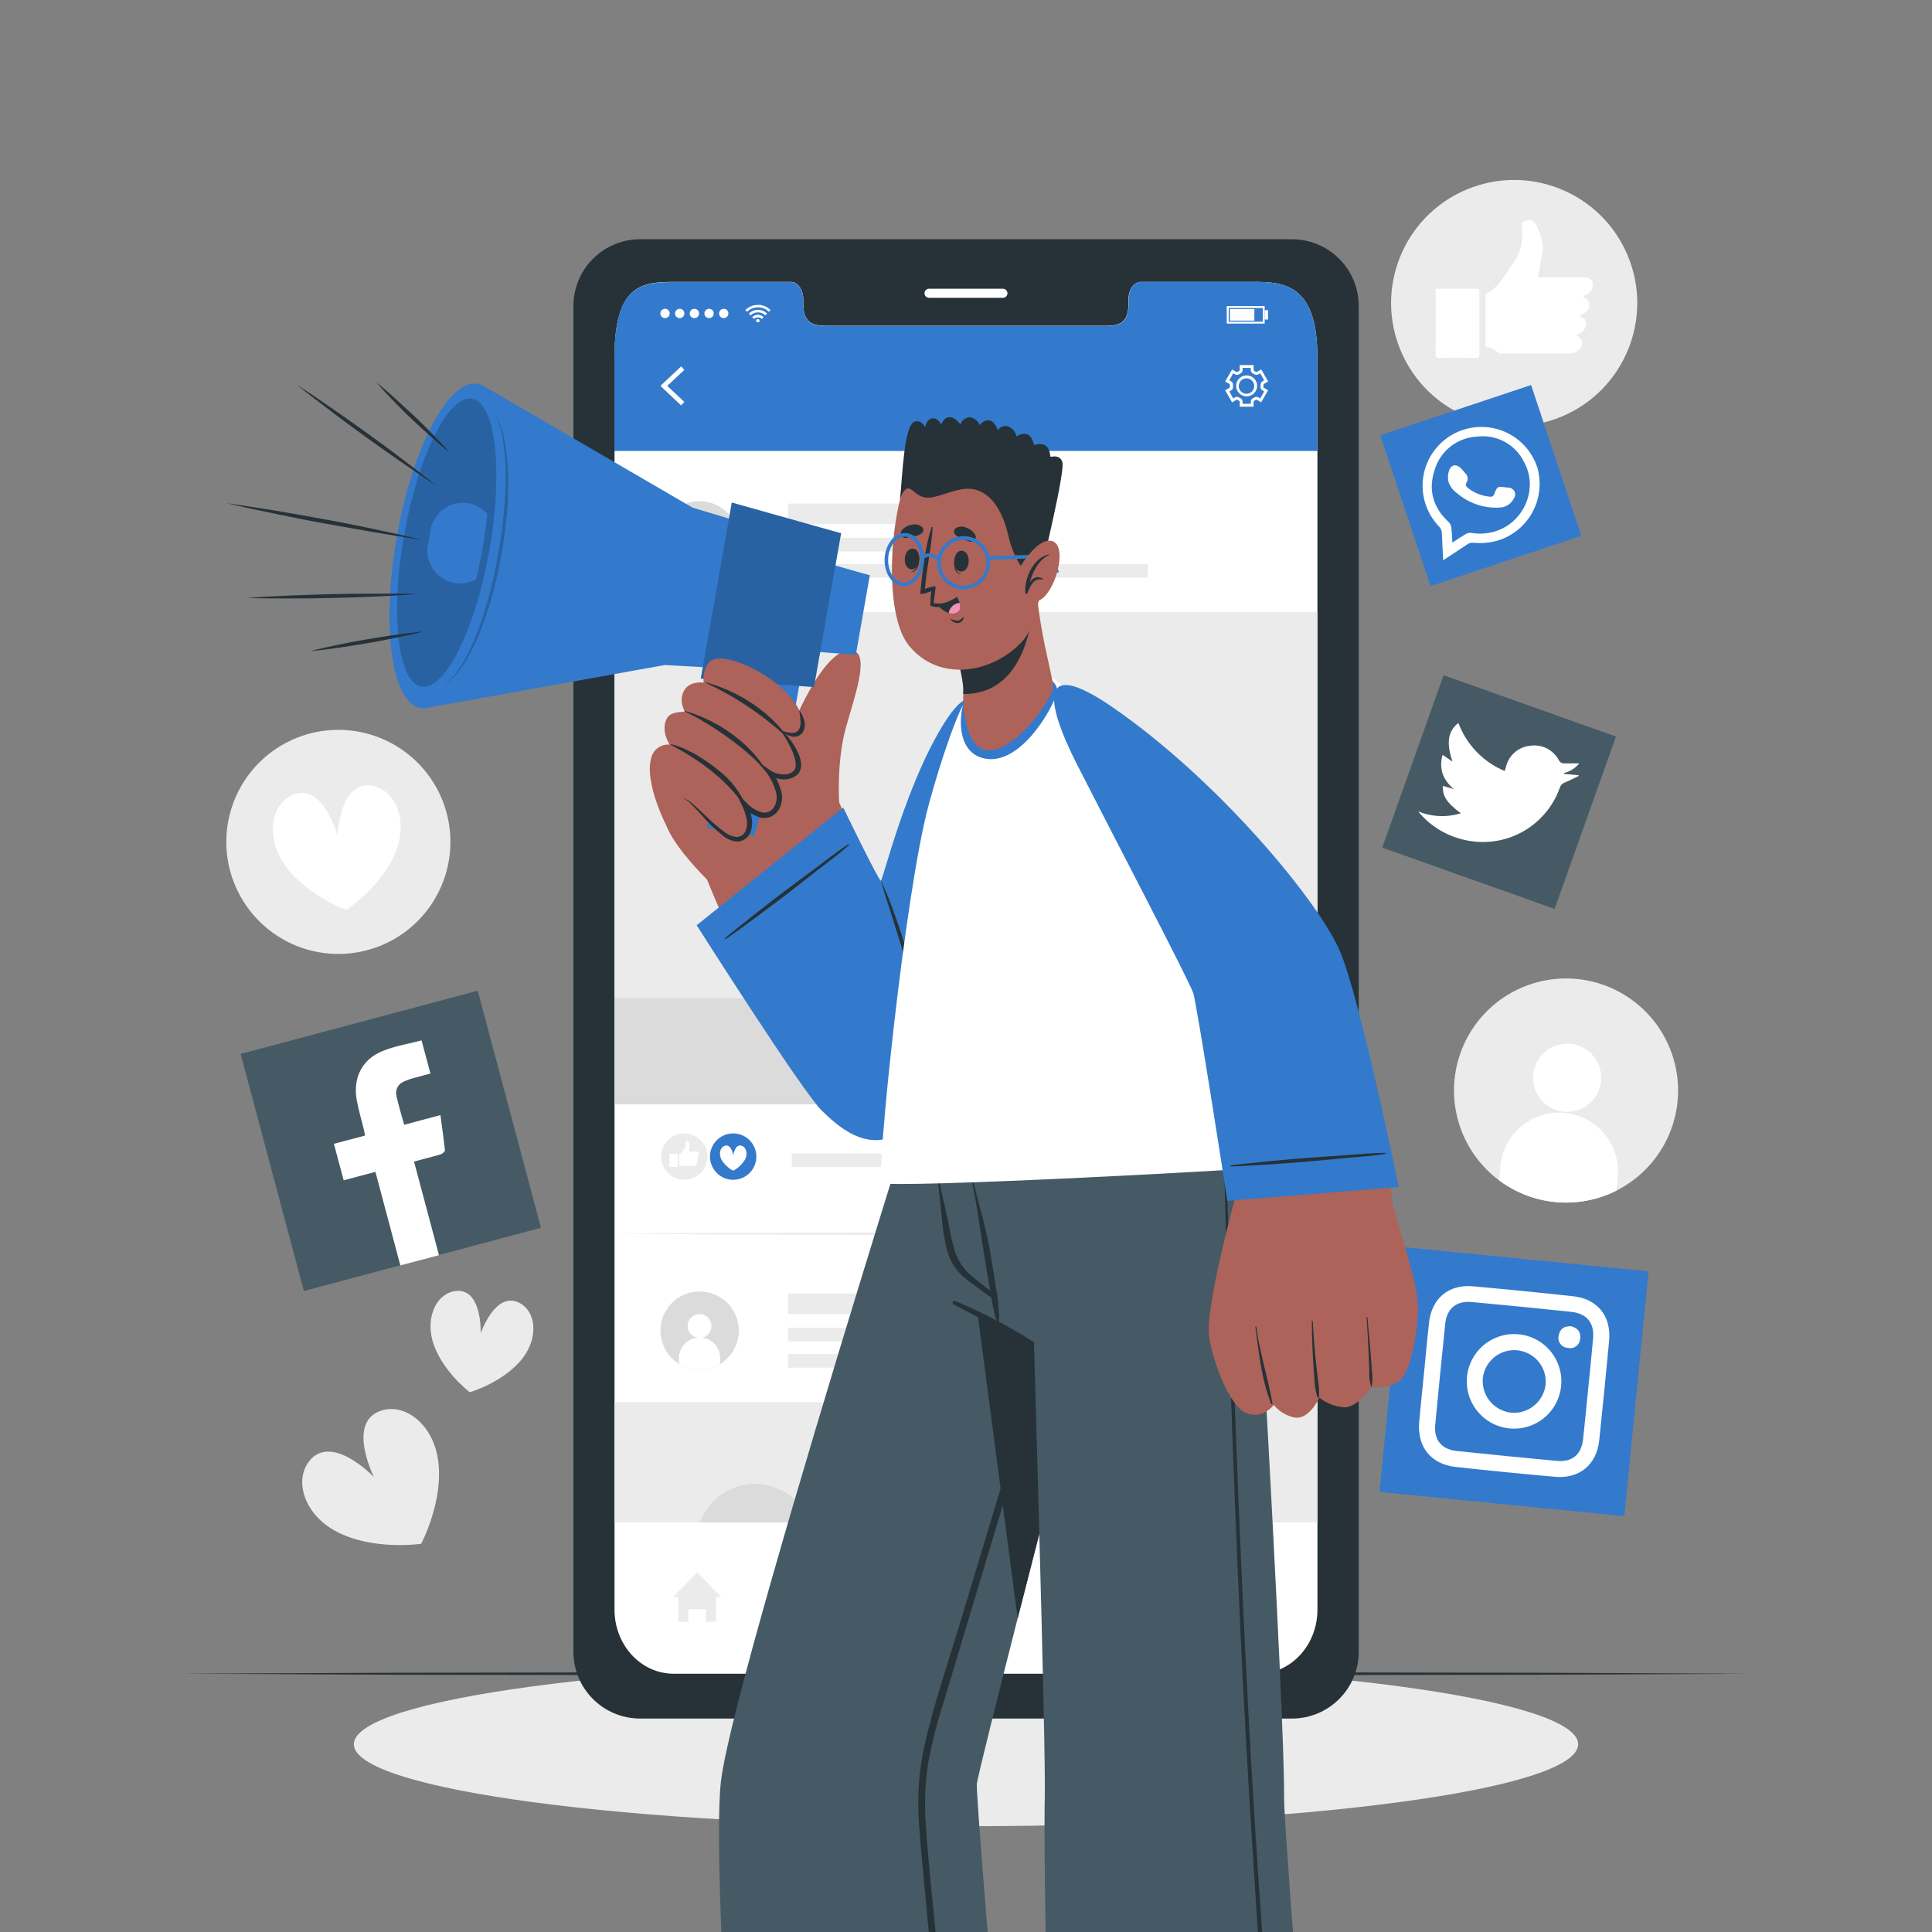
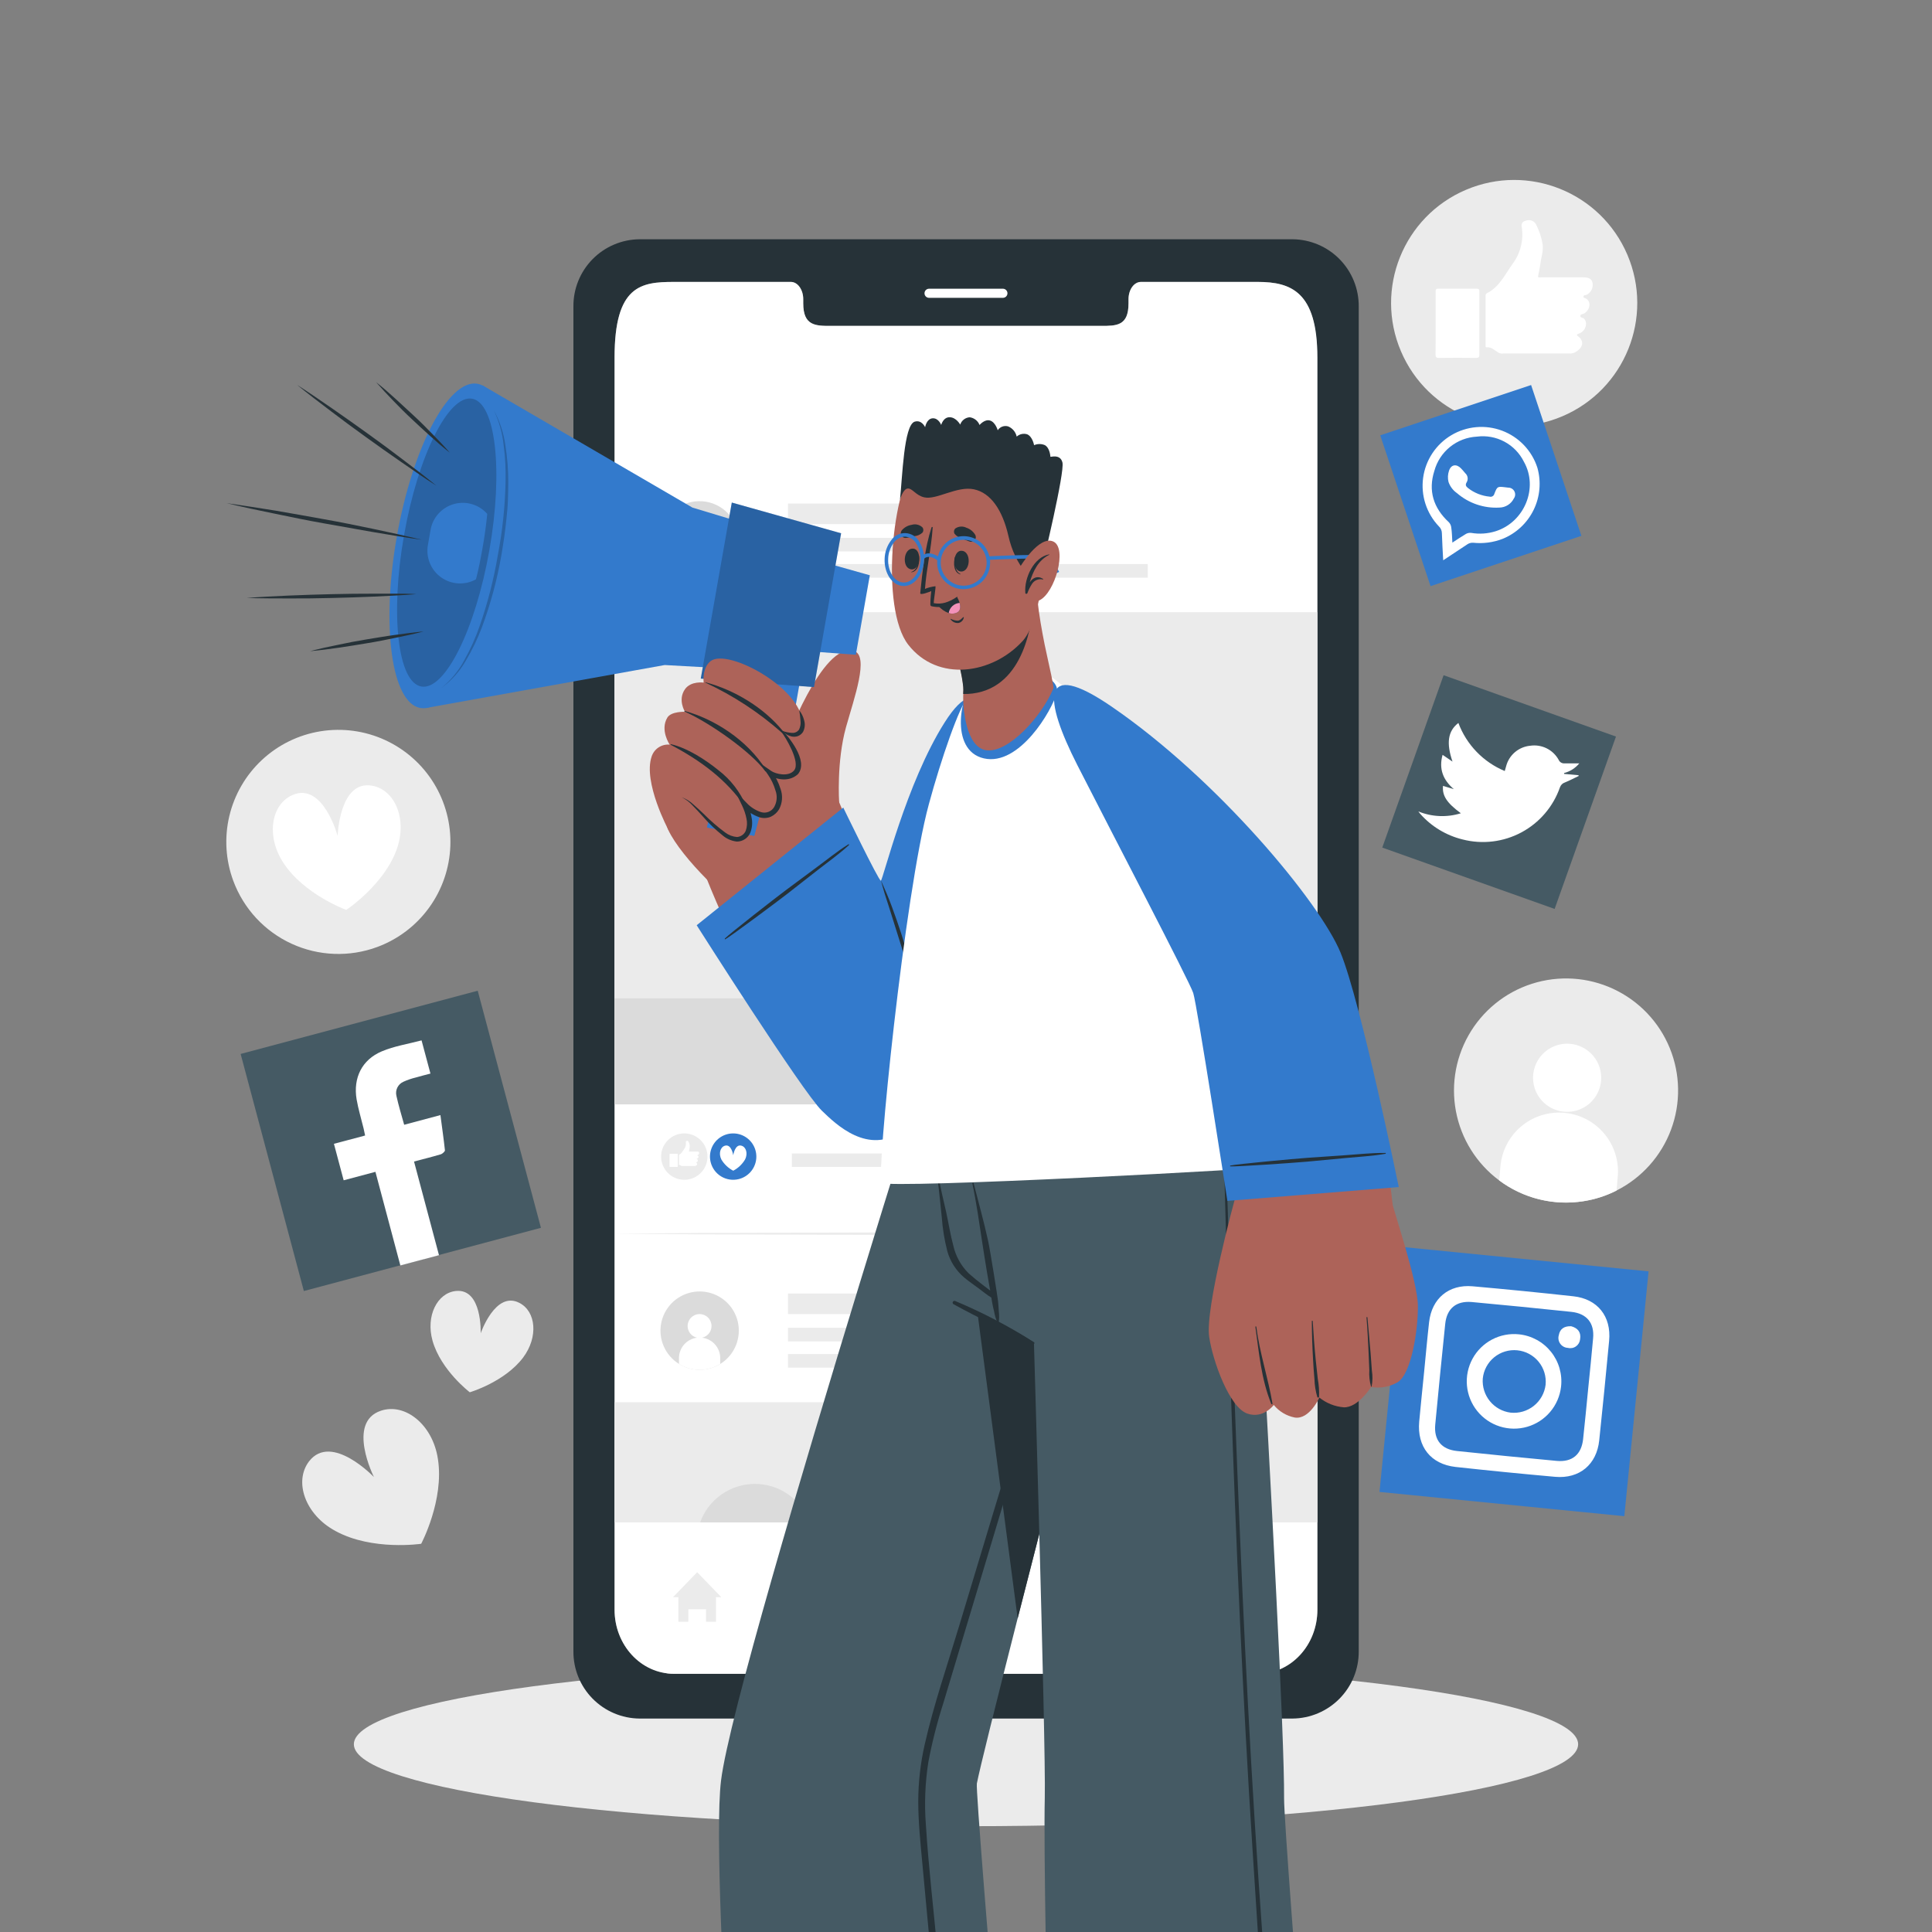
<svg xmlns="http://www.w3.org/2000/svg" width="500" height="500" viewBox="0 0 500 500" fill="none">
  <rect x="0" y="0" width="500" height="500" fill="#808080" stroke="none" />
  <g clip-path="url(#clip0_24_2425)">
    <path d="M60.39 228C58.389 222.624 58.027 216.775 59.351 211.193C60.674 205.61 63.623 200.546 67.826 196.641C72.028 192.735 77.294 190.164 82.958 189.252C88.621 188.34 94.428 189.128 99.644 191.517C104.86 193.906 109.25 197.788 112.259 202.672C115.268 207.556 116.761 213.224 116.548 218.956C116.336 224.689 114.428 230.23 111.066 234.879C107.704 239.527 103.039 243.074 97.66 245.07C90.454 247.745 82.481 247.45 75.492 244.249C68.504 241.048 63.072 235.204 60.39 228V228Z" fill="#EBEBEB" />
    <path d="M102.681 219.78C99.351 229.07 89.611 235.48 89.611 235.48C89.611 235.48 78.611 231.48 73.291 223.22C68.811 216.32 70.181 208.15 75.701 205.75C83.601 202.31 87.381 216.34 87.381 216.34C87.381 216.34 87.811 201.82 96.311 203.34C102.231 204.4 105.451 212 102.681 219.78Z" fill="white" />
    <path d="M418.36 308.11C415.65 309.489 412.736 310.424 409.73 310.88C402.518 311.997 395.15 310.354 389.096 306.279C383.043 302.203 378.748 295.995 377.069 288.893C375.39 281.791 376.451 274.317 380.039 267.962C383.627 261.608 389.48 256.84 396.428 254.609C403.377 252.379 410.911 252.85 417.527 255.93C424.144 259.009 429.356 264.469 432.124 271.222C434.892 277.974 435.013 285.522 432.461 292.36C429.91 299.197 424.875 304.821 418.36 308.11V308.11Z" fill="#EBEBEB" />
    <path d="M414.361 279.691C414.209 281.429 413.545 283.084 412.453 284.445C411.361 285.807 409.889 286.813 408.224 287.338C406.56 287.862 404.777 287.881 403.101 287.392C401.426 286.903 399.934 285.927 398.813 284.589C397.692 283.251 396.993 281.611 396.805 279.876C396.617 278.141 396.948 276.389 397.756 274.842C398.564 273.295 399.813 272.022 401.345 271.185C402.877 270.349 404.622 269.985 406.361 270.141C408.687 270.349 410.835 271.471 412.335 273.262C413.835 275.052 414.563 277.364 414.361 279.691V279.691Z" fill="white" />
    <path d="M418.67 304.481L418.36 308.111C415.65 309.489 412.736 310.424 409.73 310.881C405.932 311.478 402.052 311.308 398.32 310.383C394.588 309.457 391.079 307.794 388 305.491L388.31 301.871C388.481 299.876 389.044 297.936 389.965 296.159C390.887 294.382 392.149 292.804 393.68 291.515C395.212 290.226 396.982 289.252 398.89 288.647C400.798 288.042 402.806 287.819 404.8 287.991C406.794 288.162 408.735 288.724 410.512 289.646C412.288 290.567 413.866 291.83 415.155 293.361C416.444 294.892 417.419 296.662 418.023 298.57C418.628 300.478 418.851 302.486 418.68 304.481H418.67Z" fill="white" />
    <path d="M404.348 107.73C420.532 100.837 428.063 82.13 421.17 65.946C414.277 49.763 395.57 42.231 379.387 49.124C363.203 56.017 355.672 74.724 362.565 90.907C369.457 107.091 388.164 114.622 404.348 107.73Z" fill="#EBEBEB" />
    <path fill-rule="evenodd" clip-rule="evenodd" d="M387.511 91.08C386.671 90.55 385.941 89.78 384.811 89.89C384.381 89.89 384.471 89.57 384.471 89.34C384.471 85.09 384.471 80.86 384.471 76.61C384.471 76.31 384.471 76.05 384.831 75.88C388.071 74.25 389.471 71.03 391.461 68.29C392.478 66.925 393.21 65.368 393.614 63.714C394.018 62.06 394.085 60.341 393.811 58.66C393.671 57.71 394.121 57.28 394.981 57.08C395.414 56.935 395.881 56.931 396.317 57.07C396.752 57.208 397.131 57.482 397.401 57.85C398.332 59.584 398.958 61.465 399.251 63.41C399.441 65.01 398.861 66.58 398.661 68.17C398.511 69.34 398.241 70.49 398.021 71.67C398.301 71.87 398.631 71.77 398.941 71.77H409.691C411.201 71.77 411.941 72.2 412.151 73.2C412.265 73.818 412.175 74.456 411.893 75.018C411.612 75.579 411.154 76.033 410.591 76.31C410.321 76.44 409.831 76.31 409.801 76.74C409.771 77.17 410.271 77.12 410.521 77.3C411.811 78.19 411.571 80.02 410.071 81.08C409.711 81.34 409.011 81.22 408.991 81.75C408.971 82.28 409.641 82.17 409.941 82.46C410.941 83.46 410.461 85.46 408.941 86.21C408.726 86.278 408.516 86.358 408.311 86.45C408.131 86.57 407.961 86.71 408.311 86.95C409.861 88.06 409.831 89.6 408.311 90.73L407.841 91.06C407.274 91.406 406.61 91.553 405.951 91.48C400.331 91.48 394.711 91.48 389.091 91.48C388.814 91.528 388.53 91.518 388.258 91.449C387.986 91.38 387.731 91.254 387.511 91.08V91.08Z" fill="white" />
    <path fill-rule="evenodd" clip-rule="evenodd" d="M371.54 83.6C371.54 80.9 371.54 78.21 371.54 75.51C371.54 74.97 371.59 74.7 372.26 74.7C375.55 74.7 378.83 74.7 382.12 74.7C382.77 74.7 382.87 74.91 382.86 75.48C382.86 80.913 382.86 86.34 382.86 91.76C382.86 92.45 382.67 92.64 381.98 92.63C378.793 92.59 375.607 92.59 372.42 92.63C371.62 92.63 371.51 92.36 371.52 91.63C371.56 89 371.54 86.3 371.54 83.6Z" fill="white" />
    <path d="M113.331 377.59C115.001 388.26 109.001 399.53 109.001 399.53C109.001 399.53 96.361 401.41 86.871 396.25C78.911 392 76.001 383.36 80.001 378.17C85.821 370.73 96.781 382.27 96.781 382.27C96.781 382.27 89.611 368.06 98.591 365.09C104.861 363 112.001 368.69 113.331 377.59Z" fill="#EBEBEB" />
    <path d="M135.391 351.32C130.611 357.67 121.581 360.32 121.581 360.32C121.581 360.32 114.101 354.63 111.941 346.98C110.141 340.6 113.151 334.63 117.941 334.11C124.851 333.35 124.401 345.05 124.401 345.05C124.401 345.05 128.201 333.98 134.401 337.18C138.721 339.37 139.371 346 135.391 351.32Z" fill="#EBEBEB" />
    <path d="M250 472.62C337.493 472.62 408.42 463.124 408.42 451.41C408.42 439.696 337.493 430.2 250 430.2C162.507 430.2 91.58 439.696 91.58 451.41C91.58 463.124 162.507 472.62 250 472.62Z" fill="#EBEBEB" />
-     <path d="M46.98 433.16L97.74 432.92L148.49 432.83L250 432.66L351.51 432.83L402.26 432.92L453.01 433.16L402.26 433.4L351.51 433.49L250 433.66L148.49 433.49L97.74 433.4L46.98 433.16Z" fill="#263238" />
    <path d="M334.509 61.92H165.509C163.242 61.94 161 62.406 158.913 63.292C156.826 64.178 154.934 65.467 153.345 67.085C151.756 68.702 150.501 70.617 149.653 72.72C148.804 74.823 148.378 77.072 148.399 79.34V427.34C148.359 431.919 150.139 436.326 153.348 439.592C156.556 442.859 160.931 444.718 165.509 444.76H334.509C339.09 444.72 343.468 442.863 346.681 439.596C349.893 436.33 351.676 431.921 351.639 427.34V79.34C351.659 77.071 351.232 74.821 350.381 72.717C349.531 70.614 348.274 68.698 346.684 67.081C345.093 65.463 343.199 64.174 341.11 63.289C339.021 62.403 336.778 61.938 334.509 61.92V61.92ZM340.939 416.59C340.939 425.75 334.079 433.16 325.619 433.16H174.389C165.899 433.16 159.049 425.75 159.049 416.59V92.53C159.049 73.87 165.899 72.96 174.389 72.96H204.679C206.439 72.96 207.879 74.96 207.879 77.44V78.51C207.879 84.32 211.059 84.34 214.969 84.34H284.969C288.969 84.34 292.059 84.34 292.059 78.51V77.44C292.059 74.96 293.479 72.96 295.279 72.96H325.569C334.029 72.96 340.889 75.44 340.889 92.53L340.939 416.59Z" fill="#263238" />
    <path d="M259.55 77.08H240.44C240.127 77.08 239.827 76.955 239.605 76.734C239.384 76.513 239.26 76.213 239.26 75.9V75.9C239.26 75.587 239.384 75.287 239.605 75.065C239.827 74.844 240.127 74.72 240.44 74.72H259.55C259.863 74.72 260.163 74.844 260.384 75.065C260.605 75.287 260.73 75.587 260.73 75.9V75.9C260.73 76.213 260.605 76.513 260.384 76.734C260.163 76.955 259.863 77.08 259.55 77.08V77.08Z" fill="white" />
    <path d="M340.939 92.53V416.59C340.939 425.75 334.079 433.16 325.619 433.16H174.389C165.899 433.16 159.049 425.75 159.049 416.59V92.53C159.049 73.87 165.899 72.96 174.389 72.96H204.679C206.439 72.96 207.879 74.96 207.879 77.44V78.51C207.879 84.32 211.059 84.34 214.969 84.34H284.969C288.969 84.34 292.059 84.34 292.059 78.51V77.44C292.059 74.96 293.479 72.96 295.279 72.96H325.569C334.079 73 340.939 75.44 340.939 92.53Z" fill="white" />
-     <path d="M340.94 92.53V116.71H159V92.53C159 73.87 165.9 73 174.38 73H204.68C206.44 73 207.88 75 207.88 77.48V78.55C207.88 84.36 211.06 84.38 214.96 84.38H285C288.94 84.38 292.1 84.38 292.1 78.55V77.44C292.1 74.96 293.52 72.96 295.31 72.96H325.6C334.08 73 340.94 75.44 340.94 92.53Z" fill="#337ACC" />
    <path d="M176.28 104.91L170.91 99.87L176.28 94.83L177.11 95.72L172.69 99.87L177.11 104.02L176.28 104.91Z" fill="white" />
    <path d="M324.438 105.259H320.838V103.999C320.837 103.943 320.821 103.889 320.791 103.841C320.761 103.793 320.719 103.755 320.668 103.729C320.528 103.659 320.398 103.579 320.268 103.499C320.22 103.47 320.165 103.455 320.108 103.455C320.052 103.455 319.997 103.47 319.948 103.499L318.868 104.119L317.068 101.009L318.158 100.379C318.206 100.351 318.245 100.31 318.269 100.26C318.294 100.21 318.304 100.155 318.298 100.099C318.293 100.023 318.293 99.946 318.298 99.87C318.293 99.793 318.293 99.716 318.298 99.639C318.304 99.584 318.294 99.529 318.269 99.479C318.245 99.429 318.206 99.388 318.158 99.359L317.068 98.73L318.868 95.62L319.948 96.24C319.997 96.269 320.052 96.284 320.108 96.284C320.165 96.284 320.22 96.269 320.268 96.24C320.398 96.159 320.528 96.079 320.668 96.01C320.719 95.984 320.761 95.946 320.791 95.898C320.821 95.85 320.837 95.796 320.838 95.74V94.48H324.438V95.73C324.44 95.786 324.456 95.841 324.486 95.888C324.516 95.936 324.558 95.974 324.608 95.999L325.008 96.23C325.057 96.259 325.112 96.274 325.168 96.274C325.225 96.274 325.28 96.259 325.328 96.23L326.408 95.609L328.198 98.719L327.118 99.35C327.07 99.377 327.03 99.418 327.003 99.468C326.977 99.517 326.965 99.573 326.968 99.629C326.973 99.706 326.973 99.783 326.968 99.859V100.079C326.959 100.136 326.967 100.195 326.992 100.247C327.018 100.299 327.058 100.341 327.108 100.369L328.188 100.999L326.398 104.109L325.308 103.489C325.262 103.46 325.208 103.445 325.153 103.445C325.098 103.445 325.045 103.46 324.998 103.489L324.598 103.719C324.548 103.745 324.506 103.783 324.476 103.831C324.446 103.878 324.43 103.933 324.428 103.989L324.438 105.259ZM321.588 104.509H323.688V103.999C323.688 103.806 323.741 103.616 323.842 103.45C323.942 103.284 324.086 103.149 324.258 103.059C324.377 103.006 324.491 102.942 324.598 102.869C324.762 102.762 324.953 102.705 325.148 102.705C325.344 102.705 325.535 102.762 325.698 102.869L326.128 103.119L327.178 101.299L326.738 101.049C326.563 100.953 326.421 100.806 326.33 100.628C326.239 100.45 326.204 100.248 326.228 100.049V99.669C326.204 99.47 326.241 99.268 326.334 99.089C326.427 98.911 326.571 98.765 326.748 98.669L327.178 98.419L326.128 96.6L325.698 96.85C325.535 96.957 325.344 97.014 325.148 97.014C324.953 97.014 324.762 96.957 324.598 96.85C324.493 96.779 324.383 96.715 324.268 96.659C324.094 96.572 323.947 96.438 323.845 96.272C323.742 96.106 323.688 95.915 323.688 95.719V95.219H321.588V95.719C321.589 95.915 321.534 96.106 321.432 96.272C321.329 96.438 321.183 96.572 321.008 96.659C320.893 96.713 320.783 96.777 320.678 96.85C320.515 96.957 320.324 97.014 320.128 97.014C319.933 97.014 319.742 96.957 319.578 96.85L319.148 96.6L318.148 98.419L318.578 98.669C318.756 98.765 318.9 98.911 318.993 99.089C319.085 99.268 319.122 99.47 319.098 99.669C319.085 99.796 319.085 99.923 319.098 100.049C319.122 100.249 319.085 100.451 318.993 100.63C318.9 100.808 318.756 100.954 318.578 101.049L318.148 101.299L319.148 103.119L319.578 102.869C319.742 102.762 319.933 102.705 320.128 102.705C320.324 102.705 320.515 102.762 320.678 102.869C320.784 102.94 320.894 103.004 321.008 103.059C321.183 103.147 321.329 103.281 321.432 103.447C321.534 103.613 321.589 103.804 321.588 103.999V104.509ZM322.638 102.569C322.102 102.571 321.576 102.414 321.129 102.117C320.682 101.82 320.333 101.397 320.127 100.901C319.92 100.406 319.866 99.86 319.97 99.333C320.074 98.807 320.332 98.323 320.712 97.943C321.092 97.564 321.575 97.305 322.102 97.201C322.629 97.097 323.174 97.151 323.67 97.358C324.166 97.564 324.589 97.913 324.886 98.36C325.183 98.807 325.34 99.333 325.338 99.87C325.336 100.585 325.05 101.27 324.545 101.776C324.039 102.282 323.354 102.567 322.638 102.569V102.569ZM322.638 97.909C322.241 97.9 321.849 98.008 321.514 98.222C321.179 98.436 320.914 98.744 320.755 99.109C320.596 99.473 320.549 99.877 320.621 100.268C320.692 100.659 320.879 101.02 321.156 101.305C321.434 101.59 321.79 101.785 322.179 101.867C322.569 101.948 322.973 101.911 323.342 101.762C323.71 101.612 324.025 101.356 324.247 101.026C324.47 100.696 324.588 100.307 324.588 99.909C324.589 99.388 324.385 98.886 324.02 98.513C323.656 98.139 323.16 97.922 322.638 97.909V97.909Z" fill="white" />
    <path d="M199.448 80.24L199.158 80.53C199.098 80.53 199.048 80.64 198.988 80.7C198.621 80.326 198.182 80.029 197.698 79.828C197.213 79.627 196.693 79.525 196.168 79.53C195.644 79.523 195.123 79.623 194.638 79.825C194.153 80.026 193.714 80.324 193.348 80.7L193.188 80.53L192.898 80.24L193.268 79.92C193.531 79.701 193.82 79.517 194.128 79.37C194.485 79.19 194.866 79.062 195.258 78.99C195.448 78.99 195.638 78.99 195.828 78.91H196.328H196.708C197.05 78.955 197.386 79.039 197.708 79.16C197.954 79.25 198.192 79.36 198.418 79.49C198.656 79.626 198.88 79.783 199.088 79.96L199.398 80.24H199.448Z" fill="white" />
-     <path d="M194.269 81.621C194.119 81.46 193.969 81.311 193.809 81.16C194.117 80.85 194.484 80.604 194.888 80.435C195.292 80.267 195.726 80.181 196.164 80.181C196.601 80.181 197.035 80.267 197.439 80.435C197.843 80.604 198.21 80.85 198.519 81.16L198.059 81.621C197.556 81.118 196.874 80.836 196.164 80.836C195.453 80.836 194.771 81.118 194.269 81.621Z" fill="white" />
    <path d="M197.598 82.08L197.138 82.54C197.009 82.407 196.853 82.302 196.681 82.233C196.508 82.164 196.323 82.132 196.138 82.14C195.953 82.135 195.768 82.168 195.596 82.236C195.424 82.305 195.268 82.409 195.138 82.54L194.678 82.08C194.865 81.881 195.091 81.721 195.342 81.612C195.593 81.504 195.864 81.447 196.138 81.447C196.411 81.447 196.682 81.504 196.933 81.612C197.185 81.721 197.411 81.881 197.598 82.08V82.08Z" fill="white" />
    <path d="M196.578 83C196.578 83.109 196.535 83.213 196.458 83.29C196.381 83.367 196.277 83.41 196.168 83.41C196.108 83.419 196.047 83.416 195.989 83.399C195.93 83.383 195.876 83.354 195.83 83.314C195.784 83.275 195.747 83.226 195.722 83.171C195.697 83.116 195.684 83.056 195.684 82.995C195.684 82.935 195.697 82.875 195.722 82.82C195.747 82.764 195.784 82.716 195.83 82.676C195.876 82.637 195.93 82.608 195.989 82.591C196.047 82.575 196.108 82.571 196.168 82.58C196.223 82.58 196.277 82.591 196.327 82.612C196.378 82.634 196.424 82.665 196.462 82.704C196.5 82.743 196.53 82.789 196.55 82.84C196.57 82.891 196.58 82.945 196.578 83V83Z" fill="white" />
    <path d="M170.898 81.12C170.898 80.881 170.969 80.647 171.102 80.448C171.235 80.249 171.424 80.094 171.645 80.002C171.866 79.911 172.11 79.887 172.344 79.933C172.579 79.98 172.795 80.095 172.964 80.265C173.133 80.434 173.249 80.649 173.295 80.884C173.342 81.119 173.318 81.362 173.226 81.583C173.135 81.804 172.98 81.993 172.781 82.126C172.582 82.259 172.348 82.33 172.108 82.33C171.788 82.33 171.48 82.203 171.253 81.976C171.026 81.749 170.898 81.441 170.898 81.12V81.12Z" fill="white" />
    <path d="M174.699 81.12C174.699 80.881 174.77 80.647 174.903 80.448C175.036 80.249 175.225 80.094 175.446 80.002C175.667 79.911 175.911 79.887 176.145 79.933C176.38 79.98 176.596 80.095 176.765 80.265C176.934 80.434 177.049 80.649 177.096 80.884C177.143 81.119 177.119 81.362 177.027 81.583C176.936 81.804 176.78 81.993 176.581 82.126C176.382 82.259 176.149 82.33 175.909 82.33C175.75 82.33 175.593 82.299 175.446 82.238C175.299 82.177 175.166 82.088 175.054 81.976C174.941 81.863 174.852 81.73 174.791 81.583C174.731 81.436 174.699 81.279 174.699 81.12V81.12Z" fill="white" />
    <path d="M178.5 81.12C178.5 80.88 178.571 80.646 178.705 80.447C178.838 80.248 179.028 80.093 179.249 80.001C179.471 79.91 179.715 79.887 179.95 79.934C180.185 79.982 180.4 80.098 180.569 80.268C180.738 80.438 180.852 80.655 180.898 80.89C180.944 81.126 180.918 81.369 180.825 81.59C180.732 81.811 180.575 81.999 180.375 82.131C180.175 82.263 179.94 82.332 179.7 82.33C179.542 82.33 179.385 82.299 179.239 82.238C179.092 82.177 178.96 82.088 178.848 81.975C178.736 81.863 178.648 81.729 178.588 81.582C178.529 81.436 178.499 81.278 178.5 81.12V81.12Z" fill="white" />
    <path d="M182.299 81.12C182.299 80.88 182.37 80.646 182.504 80.447C182.637 80.248 182.826 80.093 183.048 80.001C183.27 79.91 183.514 79.887 183.749 79.934C183.984 79.982 184.199 80.098 184.368 80.268C184.537 80.438 184.651 80.655 184.697 80.89C184.742 81.126 184.717 81.369 184.624 81.59C184.531 81.811 184.374 81.999 184.174 82.131C183.974 82.263 183.739 82.332 183.499 82.33C183.34 82.33 183.184 82.299 183.037 82.238C182.891 82.177 182.758 82.088 182.647 81.975C182.535 81.863 182.447 81.729 182.387 81.582C182.328 81.436 182.298 81.278 182.299 81.12V81.12Z" fill="white" />
    <path d="M186.09 81.12C186.09 80.881 186.161 80.647 186.294 80.448C186.427 80.249 186.616 80.094 186.837 80.002C187.058 79.911 187.301 79.887 187.536 79.933C187.771 79.98 187.986 80.095 188.155 80.265C188.325 80.434 188.44 80.649 188.487 80.884C188.533 81.119 188.509 81.362 188.418 81.583C188.326 81.804 188.171 81.993 187.972 82.126C187.773 82.259 187.539 82.33 187.3 82.33C186.979 82.33 186.671 82.203 186.444 81.976C186.217 81.749 186.09 81.441 186.09 81.12Z" fill="white" />
    <path d="M327.298 83.75H317.479V79.21H327.298V83.75ZM317.979 83.25H326.798V79.71H317.999L317.979 83.25Z" fill="white" />
    <path d="M324.629 79.98H318.299V82.98H324.629V79.98Z" fill="white" />
    <path d="M328.169 80.269H327.299V82.7H328.169V80.269Z" fill="white" />
    <path d="M186.68 413.35H185.3V419.7H182.72V416.46H178.14V419.7H175.56V413.35H174.17L180.43 406.89L186.68 413.35Z" fill="#EBEBEB" />
    <path d="M325.83 406.89H310.75V409.04H325.83V406.89Z" fill="#EBEBEB" />
    <path d="M325.83 412.22H310.75V414.37H325.83V412.22Z" fill="#EBEBEB" />
    <path d="M325.83 417.55H310.75V419.7H325.83V417.55Z" fill="#EBEBEB" />
    <path d="M186.388 148.52C185.484 149.085 184.495 149.5 183.458 149.75C180.973 150.36 178.349 150.01 176.11 148.771C173.87 147.531 172.181 145.493 171.378 143.063C170.576 140.633 170.719 137.989 171.779 135.66C172.839 133.33 174.739 131.487 177.099 130.496C179.459 129.505 182.105 129.441 184.51 130.315C186.916 131.19 188.903 132.939 190.075 135.214C191.248 137.489 191.519 140.122 190.836 142.589C190.153 145.055 188.564 147.173 186.388 148.52V148.52Z" fill="#DBDBDB" />
-     <path d="M184.139 138.73C184.139 139.341 183.958 139.938 183.618 140.446C183.279 140.955 182.796 141.351 182.231 141.584C181.667 141.818 181.046 141.879 180.446 141.76C179.847 141.641 179.296 141.347 178.864 140.915C178.432 140.482 178.138 139.932 178.018 139.332C177.899 138.733 177.96 138.112 178.194 137.547C178.428 136.983 178.824 136.5 179.332 136.16C179.84 135.821 180.438 135.64 181.049 135.64C181.869 135.64 182.654 135.965 183.234 136.545C183.813 137.124 184.139 137.91 184.139 138.73V138.73Z" fill="white" />
    <path d="M186.39 147.25V148.52C185.486 149.084 184.496 149.5 183.46 149.75C182.153 150.07 180.795 150.126 179.466 149.915C178.137 149.704 176.863 149.23 175.72 148.52V147.25C175.689 146.53 175.804 145.811 176.058 145.136C176.312 144.462 176.7 143.846 177.198 143.325C177.697 142.805 178.295 142.391 178.958 142.108C179.621 141.825 180.334 141.679 181.055 141.679C181.776 141.679 182.489 141.825 183.152 142.108C183.814 142.391 184.413 142.805 184.912 143.325C185.41 143.846 185.798 144.462 186.052 145.136C186.306 145.811 186.421 146.53 186.39 147.25V147.25Z" fill="white" />
    <path d="M268.44 130.32H203.93V135.64H268.44V130.32Z" fill="#EBEBEB" />
    <path d="M260.24 139.189H203.93V142.709H260.24V139.189Z" fill="#EBEBEB" />
    <path d="M297.04 145.979H203.93V149.499H297.04V145.979Z" fill="#EBEBEB" />
    <path d="M159.04 285.8H340.91V158.44L159.04 158.44L159.04 285.8Z" fill="#EBEBEB" />
    <path d="M180.299 194.65C180.299 197.631 181.183 200.544 182.839 203.023C184.494 205.501 186.848 207.432 189.602 208.573C192.355 209.714 195.386 210.012 198.309 209.431C201.232 208.849 203.917 207.414 206.025 205.306C208.132 203.199 209.568 200.513 210.149 197.59C210.731 194.667 210.432 191.637 209.292 188.883C208.151 186.129 206.22 183.776 203.741 182.12C201.263 180.464 198.349 179.58 195.369 179.58C191.372 179.58 187.539 181.168 184.713 183.994C181.887 186.82 180.299 190.653 180.299 194.65V194.65Z" fill="#DBDBDB" />
    <path d="M239.799 258.1H340.939L290.369 189.56L239.799 258.1Z" fill="#C7C7C7" />
    <path d="M200.16 258.43H283.66L241.91 213.79L200.16 258.43Z" fill="#DBDBDB" />
    <path d="M340.919 258.37H159.049V285.81H340.919V258.37Z" fill="#DBDBDB" />
    <path d="M186.39 353C185.483 353.557 184.495 353.969 183.46 354.22C181.512 354.692 179.467 354.577 177.584 353.888C175.702 353.199 174.066 351.967 172.883 350.348C171.7 348.73 171.023 346.797 170.939 344.794C170.854 342.791 171.365 340.807 172.407 339.095C173.449 337.382 174.976 336.017 176.794 335.171C178.612 334.326 180.639 334.038 182.621 334.345C184.602 334.652 186.448 335.539 187.925 336.894C189.402 338.249 190.444 340.012 190.92 341.96C191.425 344.043 191.258 346.231 190.445 348.214C189.631 350.197 188.212 351.872 186.39 353V353Z" fill="#DBDBDB" />
    <path d="M184.139 343.17C184.139 343.781 183.958 344.379 183.618 344.887C183.279 345.395 182.796 345.791 182.231 346.025C181.667 346.259 181.046 346.32 180.446 346.201C179.847 346.081 179.296 345.787 178.864 345.355C178.432 344.923 178.138 344.372 178.018 343.773C177.899 343.174 177.96 342.552 178.194 341.988C178.428 341.423 178.824 340.94 179.332 340.601C179.84 340.261 180.438 340.08 181.049 340.08C181.869 340.08 182.654 340.406 183.234 340.985C183.813 341.565 184.139 342.351 184.139 343.17V343.17Z" fill="white" />
    <path d="M186.39 351.689V352.999C185.483 353.557 184.494 353.968 183.46 354.219C182.153 354.542 180.795 354.6 179.465 354.388C178.136 354.177 176.862 353.701 175.72 352.989V351.719C175.689 350.999 175.804 350.281 176.058 349.606C176.312 348.932 176.7 348.316 177.198 347.795C177.697 347.275 178.295 346.86 178.958 346.577C179.621 346.294 180.334 346.148 181.055 346.148C181.776 346.148 182.489 346.294 183.152 346.577C183.814 346.86 184.413 347.275 184.912 347.795C185.41 348.316 185.798 348.932 186.052 349.606C186.306 350.281 186.421 350.999 186.39 351.719V351.689Z" fill="white" />
    <path d="M286.9 334.76H203.93V340.08H286.9V334.76Z" fill="#EBEBEB" />
    <path d="M309.84 343.63H203.93V347.15H309.84V343.63Z" fill="#EBEBEB" />
    <path d="M240.01 350.42H203.93V353.94H240.01V350.42Z" fill="#EBEBEB" />
    <path d="M340.919 362.89H159.049V394H340.919V362.89Z" fill="#EBEBEB" />
    <path d="M209.549 394H181.189C182.24 391.081 184.165 388.557 186.703 386.773C189.241 384.99 192.267 384.032 195.369 384.032C198.472 384.032 201.498 384.99 204.036 386.773C206.574 388.557 208.499 391.081 209.549 394Z" fill="#DBDBDB" />
    <path d="M171.26 300.73C170.983 299.578 171.053 298.37 171.462 297.258C171.87 296.146 172.599 295.18 173.556 294.481C174.513 293.782 175.655 293.383 176.839 293.333C178.023 293.282 179.195 293.584 180.208 294.198C181.22 294.813 182.028 295.714 182.53 296.788C183.031 297.861 183.204 299.059 183.025 300.23C182.847 301.402 182.326 302.494 181.528 303.369C180.73 304.245 179.69 304.865 178.54 305.15C177.772 305.341 176.973 305.378 176.191 305.259C175.408 305.14 174.657 304.867 173.98 304.456C173.303 304.045 172.714 303.504 172.248 302.865C171.781 302.225 171.445 301.5 171.26 300.73Z" fill="#EBEBEB" />
    <path fill-rule="evenodd" clip-rule="evenodd" d="M176.29 301.7C176.13 301.6 175.99 301.45 175.78 301.47C175.57 301.49 175.72 301.42 175.72 301.37C175.72 300.57 175.72 299.77 175.72 298.97C175.715 298.943 175.719 298.914 175.731 298.889C175.744 298.863 175.765 298.843 175.79 298.83C176.4 298.52 176.67 297.91 177.05 297.39C177.241 297.132 177.378 296.837 177.454 296.525C177.529 296.212 177.542 295.888 177.49 295.57C177.49 295.39 177.55 295.31 177.71 295.27C177.793 295.243 177.882 295.243 177.964 295.27C178.047 295.297 178.119 295.35 178.17 295.42C178.346 295.748 178.464 296.103 178.52 296.47C178.513 296.773 178.476 297.075 178.41 297.37C178.41 297.59 178.33 297.81 178.29 298.03C178.34 298.03 178.4 298.03 178.46 298.03H180.46C180.75 298.03 180.89 298.11 180.93 298.3C180.952 298.418 180.935 298.54 180.881 298.647C180.827 298.753 180.738 298.839 180.63 298.89C180.58 298.89 180.49 298.89 180.48 298.97C180.47 299.05 180.57 299.04 180.62 299.08C180.86 299.24 180.82 299.59 180.53 299.79C180.47 299.84 180.33 299.79 180.33 299.92C180.33 300.05 180.45 300 180.51 300.05C180.554 300.107 180.583 300.173 180.597 300.244C180.611 300.314 180.607 300.387 180.588 300.456C180.569 300.524 180.533 300.588 180.485 300.641C180.437 300.694 180.377 300.735 180.31 300.76C180.268 300.773 180.228 300.789 180.19 300.81C180.19 300.81 180.13 300.81 180.19 300.9C180.258 300.933 180.315 300.984 180.354 301.048C180.394 301.112 180.416 301.185 180.416 301.26C180.416 301.335 180.394 301.409 180.354 301.473C180.315 301.536 180.258 301.588 180.19 301.62L180.11 301.68C180.002 301.745 179.875 301.774 179.75 301.76H176.56C176.466 301.773 176.37 301.752 176.29 301.7V301.7Z" fill="white" />
    <path fill-rule="evenodd" clip-rule="evenodd" d="M173.27 300.291V298.761C173.27 298.651 173.27 298.601 173.41 298.601H175.27C175.39 298.601 175.41 298.601 175.41 298.751V301.831C175.41 301.961 175.41 302.001 175.25 301.991H173.44C173.29 301.991 173.27 301.941 173.27 301.801C173.28 301.301 173.27 300.801 173.27 300.291Z" fill="white" />
    <path d="M183.909 300.73C183.631 299.578 183.702 298.37 184.11 297.258C184.519 296.146 185.248 295.18 186.204 294.481C187.161 293.782 188.304 293.383 189.487 293.333C190.671 293.282 191.843 293.584 192.856 294.198C193.869 294.813 194.677 295.714 195.178 296.788C195.68 297.861 195.852 299.059 195.674 300.23C195.495 301.402 194.974 302.494 194.176 303.369C193.378 304.245 192.338 304.865 191.189 305.15C190.42 305.341 189.622 305.378 188.839 305.259C188.056 305.14 187.305 304.867 186.628 304.456C185.952 304.045 185.363 303.504 184.896 302.865C184.429 302.225 184.094 301.5 183.909 300.73Z" fill="#337ACC" />
    <path d="M192.83 300.06C192.098 301.3 191.035 302.311 189.76 302.98C188.481 302.313 187.414 301.302 186.68 300.06C185.93 298.53 186.41 296.87 187.6 296.51C189.32 295.99 189.76 298.98 189.76 298.98C189.76 298.98 190.2 295.98 191.91 296.51C193.11 296.87 193.59 298.53 192.83 300.06Z" fill="white" />
    <path d="M290.38 298.52H204.93V302H290.38V298.52Z" fill="#EBEBEB" />
    <path d="M159.039 319.27L181.779 319.09L204.509 319.02L249.979 318.9L295.449 319.02L318.179 319.09L340.919 319.27L318.179 319.45L295.449 319.52L249.979 319.65L204.509 319.52L181.779 319.45L159.039 319.27Z" fill="#EBEBEB" />
    <path d="M123.634 256.4L62.277 272.76L78.637 334.116L139.994 317.756L123.634 256.4Z" fill="#455A64" />
    <path d="M97.16 303.27L88.94 305.46C88.08 302.25 87.27 299.22 86.42 296.02L94.49 293.87C94.33 293.14 94.23 292.57 94.09 292.01C93.48 289.51 92.72 287.01 92.29 284.52C91.36 278.96 93.66 274.25 98.83 272.08C102.05 270.72 105.61 270.18 109.1 269.25C109.89 272.18 110.6 274.85 111.4 277.84C110.15 278.17 108.9 278.48 107.67 278.84C106.553 279.104 105.465 279.476 104.42 279.95C103.729 280.248 103.167 280.781 102.834 281.456C102.5 282.13 102.417 282.9 102.6 283.63C103.14 286.07 103.86 288.47 104.6 291.09L113.98 288.58C114.4 291.78 114.83 294.74 115.15 297.71C115.15 298 114.56 298.54 114.15 298.71C111.9 299.38 109.63 299.95 107.15 300.6C109.31 308.73 111.44 316.72 113.61 324.84L103.61 327.5C101.48 319.44 99.34 311.45 97.16 303.27Z" fill="white" />
    <path d="M426.651 329.028L363.291 322.749L357.012 386.109L420.371 392.388L426.651 329.028Z" fill="#337ACC" />
    <path d="M416.44 347C417.04 340.66 413.44 336.16 407.2 335.48C398.533 334.527 389.833 333.664 381.1 332.89C374.94 332.35 370.55 336.03 369.85 342.16C369.36 346.5 368.98 350.85 368.55 355.16C368.12 359.47 367.68 363.66 367.29 367.91C366.7 374.4 370.29 378.91 376.66 379.64C385.26 380.58 393.866 381.434 402.48 382.2C408.78 382.75 413.23 379.01 413.88 372.75C414.78 364.17 415.633 355.587 416.44 347ZM409.71 372.44C409.27 376.44 406.89 378.44 402.88 378.08C394.266 377.28 385.66 376.427 377.06 375.52C373.06 375.1 371.06 372.67 371.44 368.68C372.26 360.014 373.12 351.33 374.02 342.63C374.43 338.63 376.879 336.63 380.859 336.96C389.473 337.753 398.08 338.604 406.68 339.51C410.68 339.94 412.68 342.43 412.29 346.4C411.91 350.74 411.45 355.08 411.02 359.4C410.59 363.72 410.19 368.08 409.71 372.42V372.44Z" fill="white" />
    <path d="M393.099 345.32C390.696 345.071 388.274 345.539 386.136 346.664C383.999 347.789 382.242 349.521 381.087 351.643C379.932 353.765 379.431 356.181 379.646 358.586C379.862 360.992 380.784 363.281 382.298 365.163C383.811 367.046 385.848 368.439 388.151 369.166C390.454 369.894 392.922 369.924 395.242 369.252C397.562 368.58 399.632 367.237 401.19 365.391C402.748 363.546 403.726 361.28 403.999 358.88C404.183 357.272 404.047 355.644 403.598 354.089C403.148 352.535 402.395 351.085 401.381 349.824C400.367 348.562 399.113 347.515 397.691 346.742C396.27 345.969 394.709 345.485 393.099 345.32ZM390.929 365.59C388.831 365.32 386.917 364.256 385.58 362.617C384.242 360.978 383.584 358.889 383.739 356.78C383.845 355.712 384.16 354.676 384.666 353.73C385.172 352.784 385.86 351.947 386.689 351.267C387.519 350.587 388.475 350.077 389.502 349.766C390.528 349.455 391.606 349.349 392.674 349.455C393.742 349.561 394.778 349.876 395.724 350.382C396.67 350.888 397.507 351.576 398.187 352.406C398.867 353.235 399.377 354.191 399.688 355.218C399.999 356.244 400.105 357.322 399.999 358.39C399.733 360.54 398.634 362.499 396.937 363.846C395.241 365.192 393.083 365.819 390.929 365.59V365.59Z" fill="white" />
    <path d="M408.929 346.59C408.895 346.957 408.783 347.312 408.599 347.631C408.415 347.949 408.165 348.225 407.864 348.437C407.564 348.65 407.222 348.796 406.86 348.863C406.498 348.931 406.126 348.92 405.769 348.83C405.379 348.813 404.998 348.707 404.655 348.521C404.312 348.334 404.016 348.072 403.789 347.754C403.563 347.436 403.411 347.07 403.347 346.685C403.283 346.3 403.308 345.905 403.419 345.53C403.719 343.84 404.909 343.16 406.619 343.23C408.319 343.69 409.239 344.78 408.929 346.59Z" fill="white" />
    <path d="M418.213 190.62L373.604 174.744L357.728 219.353L402.337 235.229L418.213 190.62Z" fill="#455A64" />
    <path d="M367.068 210C370.57 211.427 374.458 211.594 378.068 210.47C374.408 207.77 373.218 205.93 373.448 203.39L376.248 204.23C373.458 201.84 372.328 198.99 373.338 195.35L375.908 197.1C374.268 192.31 374.698 189.2 377.428 187.1C378.47 189.884 380.073 192.425 382.137 194.565C384.201 196.705 386.683 198.398 389.428 199.54C389.568 199.07 389.658 198.71 389.768 198.36C390.125 196.932 390.916 195.65 392.032 194.69C393.148 193.73 394.533 193.14 395.998 193C397.46 192.779 398.955 193.014 400.279 193.672C401.603 194.331 402.692 195.381 403.398 196.68C403.522 196.954 403.726 197.184 403.983 197.341C404.24 197.498 404.538 197.574 404.838 197.56C406.098 197.56 407.348 197.56 408.718 197.56C407.708 198.79 406.331 199.666 404.788 200.06C404.794 200.136 404.794 200.213 404.788 200.29L408.498 200.62L408.588 200.81C407.398 201.38 406.218 202 404.998 202.5C404.703 202.594 404.433 202.757 404.211 202.973C403.989 203.19 403.82 203.456 403.718 203.75C401.977 208.75 398.419 212.914 393.751 215.415C389.084 217.915 383.646 218.57 378.518 217.25C374.28 216.213 370.46 213.907 367.568 210.64C367.408 210.41 367.238 210.19 367.068 210Z" fill="white" />
    <path d="M396.246 99.645L357.209 112.661L370.225 151.698L409.262 138.682L396.246 99.645Z" fill="#337ACC" />
    <path d="M373.499 145C373.369 142.55 373.229 140.28 373.159 138C373.158 137.663 373.087 137.331 372.951 137.023C372.815 136.715 372.617 136.438 372.369 136.21C370.793 134.556 369.608 132.568 368.905 130.393C368.202 128.219 367.997 125.914 368.306 123.65C368.615 121.385 369.43 119.22 370.691 117.314C371.951 115.407 373.625 113.809 375.587 112.638C377.55 111.467 379.751 110.753 382.027 110.549C384.303 110.345 386.596 110.656 388.735 111.459C390.875 112.263 392.806 113.537 394.386 115.189C395.965 116.841 397.152 118.827 397.859 121C398.907 124.645 398.566 128.549 396.904 131.958C395.242 135.367 392.376 138.04 388.859 139.46C386.438 140.393 383.83 140.736 381.249 140.46C380.755 140.43 380.263 140.552 379.839 140.81C377.749 142.18 375.719 143.52 373.499 145ZM375.869 140.43C377.169 139.59 378.259 138.84 379.399 138.17C379.806 137.95 380.27 137.859 380.729 137.91C382.84 138.271 385.006 138.128 387.049 137.49C394.529 135.14 398.209 126.24 394.379 119.49C393.28 117.275 391.516 115.459 389.334 114.296C387.152 113.132 384.661 112.679 382.209 113C379.677 113.133 377.251 114.06 375.277 115.651C373.302 117.242 371.879 119.414 371.209 121.86C369.569 126.99 370.969 131.45 374.929 135.12C375.291 135.484 375.52 135.96 375.579 136.47C375.769 137.72 375.789 139 375.869 140.39V140.43Z" fill="white" />
    <path d="M375 121.83C375.54 120.18 376.95 120 378.12 121.23C378.58 121.71 378.71 121.88 379.19 122.45C379.528 122.743 379.75 123.147 379.816 123.589C379.882 124.031 379.788 124.482 379.55 124.86C379.18 125.49 379.37 125.86 379.9 126.29C381.516 127.56 383.464 128.338 385.51 128.53C385.639 128.565 385.774 128.573 385.907 128.554C386.039 128.535 386.167 128.49 386.282 128.421C386.396 128.352 386.496 128.26 386.575 128.152C386.653 128.044 386.71 127.921 386.74 127.79C387.5 125.86 387.53 125.87 389.6 126.11L390.31 126.2C390.642 126.192 390.97 126.278 391.255 126.447C391.541 126.617 391.774 126.863 391.926 127.158C392.078 127.454 392.144 127.786 392.117 128.117C392.089 128.448 391.969 128.765 391.77 129.03C391.421 129.719 390.892 130.3 390.238 130.71C389.585 131.121 388.832 131.346 388.06 131.36C384.046 131.591 380.101 130.25 377.06 127.62C376.041 126.91 375.274 125.895 374.87 124.72C374.636 123.765 374.681 122.762 375 121.83V121.83Z" fill="white" />
    <path d="M195.089 631.63H266.659C266.659 631.63 252.249 464.49 252.809 461.57C253.529 457.83 257.749 440.91 263.369 418.81L269.009 396.81C274.349 376.02 280.229 353.29 285.359 333.52C293.049 303.89 299.049 280.88 299.049 280.88H238.399C238.399 280.88 231.329 303.28 222.399 332.44C207.909 379.79 188.509 445 186.599 460.85C183.499 486.45 195.089 631.63 195.089 631.63Z" fill="#455A64" />
    <path d="M239.341 451.35C241.691 441.01 245.201 430.869 248.251 420.709C254.451 400.083 260.691 379.463 266.971 358.849C270.097 348.536 273.244 338.233 276.411 327.939C278.011 322.739 279.621 317.543 281.241 312.349C282.831 307.279 284.641 302.239 286.081 297.109C286.661 295.029 286.981 296.169 286.231 298.819C284.721 304.159 283.231 309.499 281.681 314.819C278.601 325.359 275.497 335.896 272.371 346.429C266.171 367.403 259.914 388.353 253.601 409.279C250.454 419.779 247.297 430.279 244.131 440.779C242.527 445.768 241.235 450.851 240.261 455.999C239.413 461.389 239.198 466.86 239.621 472.299C240.311 483.249 241.621 494.179 242.621 505.109C243.621 516.039 244.621 526.999 245.621 537.939C247.621 559.726 249.621 581.513 251.621 603.299C251.871 606.059 252.121 608.83 252.331 611.59C252.401 612.52 251.001 612.45 250.901 611.59C248.551 590.04 246.741 568.429 244.721 546.859C242.701 525.289 240.721 503.92 238.721 482.45C238.221 477.06 237.651 471.659 237.641 466.249C237.65 461.235 238.22 456.237 239.341 451.35V451.35Z" fill="#263238" />
    <path d="M245.291 280.85C249.501 313.42 257.521 374.5 263.371 418.85C277.061 365.16 299.051 280.85 299.051 280.85H245.291Z" fill="#263238" />
    <path d="M240.359 280.85C240.359 280.85 241.759 309.85 248.359 332.85C248.889 334.75 249.469 336.62 250.099 338.41C256.187 340.873 262.038 343.885 267.579 347.41C267.579 347.41 268.279 370.75 268.969 396.79C269.749 425.9 270.559 458.37 270.389 465.26C269.779 491.02 273.609 632.69 273.609 632.69L345.159 632.98C345.159 632.98 332.219 474.77 332.319 465.33C332.449 450.16 328.849 383.11 326.069 334.21C324.369 304.08 322.969 280.86 322.969 280.86L240.359 280.85Z" fill="#455A64" />
    <path d="M317 291.22C318.32 331.13 319.72 371.06 321.5 410.96C323.28 450.86 325.71 491.02 329.06 530.96C330.93 553.27 332.69 584.66 335.06 606.96C335.06 607.11 334.85 607.16 334.83 607.01C329.62 567.41 326.72 518.45 324.15 478.6C321.58 438.75 319.86 398.85 318.5 358.95C317.73 336.38 317.14 313.8 316.5 291.23C316.49 290.87 317 290.9 317 291.22Z" fill="#263238" />
    <path d="M247.161 336.68C254.278 339.654 261.124 343.241 267.621 347.4C267.667 347.434 267.699 347.483 267.711 347.539C267.724 347.595 267.717 347.653 267.69 347.704C267.664 347.754 267.62 347.794 267.567 347.815C267.514 347.836 267.455 347.838 267.401 347.82C260.501 344.46 253.451 341.23 246.741 337.51C246.648 337.445 246.582 337.349 246.555 337.239C246.528 337.13 246.541 337.014 246.592 336.913C246.643 336.812 246.728 336.733 246.833 336.69C246.937 336.648 247.054 336.644 247.161 336.68V336.68Z" fill="#263238" />
    <path d="M242.88 304.58C243.45 307.65 244.19 310.69 244.88 313.74C245.5 316.6 245.95 319.52 246.71 322.34C247.321 325.081 248.71 327.588 250.71 329.56C251.83 330.56 253.07 331.56 254.27 332.48C254.91 332.99 255.61 333.48 256.27 334.01C256.18 333.61 256.11 333.19 256.04 332.78C255.83 331.61 255.64 330.45 255.44 329.29C255.01 326.7 254.59 324.11 254.2 321.52C253.42 316.43 252.7 311.29 251.64 306.25C251.64 306.212 251.653 306.175 251.676 306.145C251.699 306.115 251.732 306.094 251.769 306.085C251.806 306.076 251.844 306.079 251.879 306.095C251.914 306.11 251.942 306.136 251.96 306.17C253.23 311.17 254.63 316.11 255.73 321.17C256.27 323.64 258.21 335.84 258.29 336.7C258.37 337.56 258.45 338.48 258.49 339.38C258.605 340.29 258.605 341.21 258.49 342.12C258.44 342.34 258.17 342.3 258.07 342.12C257.702 341.272 257.44 340.382 257.29 339.47C257.07 338.6 256.87 337.72 256.72 336.83C256.66 336.51 256.62 336.19 256.57 335.83C255.37 335.1 254.25 334.14 253.13 333.32C252.01 332.5 250.69 331.59 249.54 330.63C247.427 328.841 245.901 326.457 245.16 323.79C244.424 320.915 243.945 317.98 243.73 315.02C243.34 311.56 243.06 308.07 242.57 304.62C242.53 304.46 242.84 304.37 242.88 304.58Z" fill="#263238" />
    <path d="M253.821 200.24C249.721 232.92 242.561 287.73 230.971 292.16C228.971 292.93 220.431 294.62 214.601 288.06C204.771 277 187.771 239.68 183.001 227.67C180.891 222.35 215.591 204.99 218.561 210.34C222.721 217.83 227.091 229.11 227.911 228.73C229.301 228.1 231.661 214.19 240.911 194.65C252.461 170.37 255.351 188.09 253.821 200.24Z" fill="#AD6359" />
    <path d="M172.941 214.77C176.361 222.11 189.221 234.38 193.461 236.15C197.701 237.92 219.291 216.76 218.741 212.07C218.191 207.38 204.741 183.58 197.371 179.91C190.001 176.24 169.411 207.17 172.941 214.77Z" fill="#AD6359" />
    <path d="M217.17 207.62C217.17 207.62 216.46 197.11 218.95 188.18C221.05 180.67 225.02 169.75 221.02 168.47C212.82 165.84 202.94 193.07 202.94 193.07C202.94 193.07 200.5 205.78 208.4 209.07C209.853 209.66 211.441 209.837 212.989 209.581C214.537 209.325 215.984 208.646 217.17 207.62V207.62Z" fill="#AD6359" />
    <path d="M195.19 216.3L183.02 214.16L189.23 178.91L204.63 181.62L195.19 216.3Z" fill="#337ACC" />
    <path d="M204.63 181.62L201.03 194.85L195.19 216.31L183.01 214.16L189.23 178.91L204.63 181.62Z" fill="#337ACC" />
    <path opacity="0.1" d="M204.629 181.62L201.029 194.85L186.859 192.35L189.229 178.91L204.629 181.62Z" fill="black" />
    <path d="M207.696 172.538L188.531 169.159L185.965 183.715L205.129 187.094L207.696 172.538Z" fill="#337ACC" />
    <path d="M221.49 169.46L206.34 168.32L210.49 144.76L225.11 148.88L221.49 169.46Z" fill="#337ACC" />
    <path d="M203.65 138.75L197.53 173.52L172.02 172.11L110.17 183.24L124.89 99.74L179.2 131.36L203.65 138.75Z" fill="#337ACC" />
    <path d="M129.658 143.649C133.744 120.479 131.02 100.632 123.574 99.319C116.128 98.006 106.78 115.725 102.694 138.895C98.609 162.065 101.333 181.912 108.779 183.225C116.225 184.538 125.573 166.819 129.658 143.649Z" fill="#337ACC" />
    <path opacity="0.2" d="M126.651 142.374C130.278 121.804 128.275 104.257 122.178 103.182C116.081 102.107 108.198 117.911 104.571 138.481C100.944 159.051 102.947 176.598 109.044 177.673C115.141 178.748 123.024 162.944 126.651 142.374Z" fill="black" />
    <path d="M124.851 142C124.361 144.74 123.851 147.39 123.181 149.93C121.784 150.706 120.196 151.07 118.6 150.981C117.005 150.891 115.467 150.352 114.165 149.425C112.864 148.498 111.851 147.221 111.245 145.742C110.639 144.264 110.464 142.644 110.741 141.07L111.431 137.13C111.704 135.56 112.416 134.1 113.484 132.917C114.552 131.734 115.932 130.878 117.466 130.446C118.999 130.014 120.624 130.025 122.152 130.477C123.68 130.929 125.049 131.803 126.101 133C125.811 135.94 125.391 139 124.851 142Z" fill="#337ACC" />
    <path d="M210.659 177.82L181.359 175.62L189.389 130.06L217.679 138.01L210.659 177.82Z" fill="#337ACC" />
    <path opacity="0.2" d="M210.659 177.82L181.359 175.62L189.389 130.06L217.679 138.01L210.659 177.82Z" fill="black" />
    <path opacity="0.2" d="M127.791 106.149C129.329 108.964 130.346 112.033 130.791 115.209C131.295 118.371 131.546 121.568 131.541 124.769C131.541 126.369 131.491 127.969 131.441 129.559C131.391 131.149 131.231 132.749 131.061 134.339C130.891 135.929 130.721 137.519 130.481 139.099C130.241 140.679 130.011 142.259 129.731 143.829C128.632 150.133 126.959 156.322 124.731 162.319C123.603 165.317 122.211 168.208 120.571 170.959C118.979 173.747 116.814 176.167 114.221 178.059C116.7 176.055 118.742 173.564 120.221 170.739C121.77 167.973 123.072 165.075 124.111 162.079C126.206 156.088 127.789 149.929 128.841 143.669C130.031 137.436 130.7 131.114 130.841 124.769C130.928 121.598 130.764 118.425 130.351 115.279C130.031 112.111 129.165 109.022 127.791 106.149Z" fill="black" />
    <path d="M97.33 98.899C99.06 100.269 100.73 101.729 102.33 103.189C103.93 104.649 105.59 106.189 107.19 107.669C108.79 109.149 110.36 110.729 111.9 112.319L114.19 114.699C114.93 115.519 115.7 116.319 116.42 117.159C115.54 116.479 114.71 115.759 113.85 115.059L111.36 112.869C109.71 111.419 108.1 109.869 106.5 108.389C104.9 106.909 103.33 105.329 101.8 103.739C100.27 102.149 98.78 100.569 97.33 98.899Z" fill="#263238" />
    <path d="M109.63 163.42C107.22 164.05 104.78 164.57 102.35 165.07C99.92 165.57 97.47 166.07 95.02 166.46C92.57 166.85 90.12 167.29 87.65 167.63L83.95 168.13C82.72 168.26 81.48 168.42 80.24 168.52C81.44 168.2 82.66 167.94 83.87 167.64L87.52 166.87C89.95 166.35 92.4 165.87 94.85 165.48C97.3 165.09 99.75 164.65 102.22 164.32C104.69 163.99 107.15 163.64 109.63 163.42Z" fill="#263238" />
    <path d="M63.83 154.75C67.48 154.47 71.13 154.29 74.83 154.13C78.53 153.97 82.13 153.86 85.78 153.77C89.43 153.68 93.09 153.63 96.78 153.64H102.26C104.09 153.64 105.92 153.64 107.75 153.77C105.92 153.92 104.1 154.01 102.27 154.13L96.79 154.4C93.14 154.57 89.49 154.66 85.79 154.76C82.09 154.86 78.48 154.89 74.79 154.88C71.1 154.87 67.49 154.88 63.83 154.75Z" fill="#263238" />
    <path d="M76.92 99.63C80.04 101.63 83.1 103.73 86.15 105.84C89.2 107.95 92.22 110.1 95.23 112.26C98.24 114.42 101.23 116.62 104.17 118.87L108.59 122.24C110.04 123.4 111.51 124.52 112.95 125.7C111.38 124.7 109.85 123.7 108.3 122.64L103.72 119.49C100.66 117.39 97.65 115.23 94.64 113.07C91.63 110.91 88.64 108.7 85.7 106.46C82.76 104.22 79.8 102 76.92 99.63Z" fill="#263238" />
    <path d="M109.14 139.68C104.9 139.1 100.67 138.41 96.45 137.68C92.23 136.95 88.02 136.18 83.81 135.44C79.6 134.7 75.4 133.83 71.21 132.96L64.92 131.65C62.84 131.17 60.74 130.73 58.66 130.22C60.78 130.51 62.9 130.85 65.01 131.16L71.35 132.16C75.57 132.86 79.78 133.66 83.99 134.4C88.2 135.14 92.4 136.01 96.59 136.88C100.78 137.75 105 138.69 109.14 139.68Z" fill="#263238" />
    <path d="M207.62 187.84C207.16 192.1 202.4 189.12 202.4 189.12C202.4 189.12 208.22 195.06 206.04 199.28C203.93 203.33 198.31 199.52 197.9 199.28C198.21 199.6 203.41 205.2 200.79 209.21C198.17 213.22 193.07 208.58 192.79 208.27C192.98 208.66 195.46 213.86 192.79 216.45C188.17 220.9 181.48 207.77 176.48 206.38C176.48 206.38 173.15 214.58 173 214.8C173 214.8 166.38 202.45 168.64 195.8C168.952 194.829 169.586 193.994 170.437 193.432C171.288 192.87 172.305 192.616 173.32 192.71C173.32 192.71 170.75 188.97 172.71 185.71C173.71 184.06 177.27 184.21 177.27 184.21C177.27 184.21 175.33 181.12 177.27 178.37C178.8 176.17 182.11 176.66 182.11 176.66C182.11 176.66 181.62 172.84 183.92 171.09C188.47 167.59 208.61 178.71 207.62 187.84Z" fill="#AD6359" />
    <path d="M182.581 176.679C182.57 176.675 182.561 176.667 182.555 176.657C182.548 176.647 182.545 176.636 182.545 176.624C182.545 176.613 182.548 176.601 182.555 176.591C182.561 176.582 182.57 176.574 182.581 176.569C190.101 178.569 197.731 183.149 202.651 189.249C202.811 189.449 202.551 189.799 202.331 189.609C196.406 184.369 189.753 180.014 182.581 176.679V176.679Z" fill="#263238" />
    <path d="M177.131 184.13C177.051 184.13 177.131 183.96 177.201 183.99C184.931 186.13 193.381 191.49 198.201 199.18C198.361 199.45 198.251 199.85 198.031 199.56C194.461 194.69 183.921 187.16 177.131 184.13Z" fill="#263238" />
    <path d="M192.901 208.89C187.971 201.69 181.231 196.79 173.591 192.76C173.491 192.76 173.591 192.57 173.671 192.6C177.941 193.6 182.551 196.6 185.931 199.33C189.119 201.773 191.609 205.011 193.151 208.72C193.211 208.87 193.001 209 192.901 208.89Z" fill="#263238" />
    <path d="M202.551 189.109C202.741 189.349 202.181 189.369 202.361 189.609C203.151 190.609 207.311 197.289 205.491 199.409C204.031 201.109 200.731 200.319 199.591 199.519L196.701 197.519L198.701 200.409C199.593 201.687 200.269 203.102 200.701 204.599C200.948 205.28 201.049 206.005 200.995 206.728C200.942 207.45 200.736 208.153 200.391 208.789C200.065 209.379 199.546 209.839 198.922 210.092C198.297 210.345 197.605 210.376 196.961 210.179C195.529 209.706 194.24 208.881 193.211 207.779L190.281 204.779L192.071 208.519C192.574 209.559 192.943 210.657 193.171 211.789C193.425 212.853 193.366 213.968 193.001 214.999C192.808 215.454 192.492 215.846 192.09 216.132C191.687 216.418 191.213 216.587 190.721 216.619C189.614 216.526 188.556 216.121 187.671 215.449C185.727 214.017 183.899 212.435 182.201 210.719C181.321 209.879 180.431 209.039 179.501 208.239C178.61 207.388 177.551 206.734 176.391 206.319C177.482 206.85 178.46 207.587 179.271 208.489C180.131 209.349 180.941 210.249 181.761 211.149C183.372 213.02 185.157 214.734 187.091 216.269C188.124 217.125 189.386 217.658 190.721 217.799C191.452 217.794 192.167 217.577 192.777 217.174C193.388 216.772 193.868 216.2 194.161 215.529C194.673 214.26 194.791 212.867 194.501 211.529C194.274 210.264 193.884 209.034 193.341 207.869L192.201 208.649C193.394 209.978 194.914 210.971 196.611 211.529C197.56 211.811 198.578 211.754 199.491 211.369C200.37 210.96 201.108 210.299 201.611 209.469C202.047 208.662 202.308 207.772 202.375 206.856C202.442 205.941 202.315 205.022 202.001 204.159C201.489 202.518 200.709 200.974 199.691 199.589L198.811 200.469C200.311 201.469 203.891 202.719 206.491 200.369C209.461 196.869 203.691 190.239 202.551 189.109Z" fill="#263238" />
    <path d="M202.4 189.12C203.227 189.434 204.097 189.619 204.98 189.67C205.334 189.699 205.688 189.634 206.008 189.481C206.328 189.328 206.601 189.093 206.8 188.8C207.14 188.095 207.268 187.306 207.17 186.53C207.11 185.67 207 184.77 206.85 183.84C207.445 184.591 207.871 185.46 208.1 186.39C208.255 186.892 208.309 187.42 208.259 187.944C208.209 188.467 208.057 188.975 207.81 189.44C207.49 189.927 207.025 190.301 206.48 190.51C205.962 190.686 205.405 190.717 204.87 190.6C203.911 190.382 203.045 189.863 202.4 189.12V189.12Z" fill="#263238" />
    <path d="M180.301 239.45L218.231 209C218.231 209 227.421 228 227.961 227.92C228.501 227.84 234.521 202.63 244.501 186.92C254.481 171.21 256.881 188.26 254.761 201.22C252.641 214.18 242.661 286.01 233.691 292.59C224.721 299.17 216.291 290.93 212.691 287.44C207.661 282.57 180.301 239.45 180.301 239.45Z" fill="#337ACC" />
    <path d="M187.601 242.88C188.791 241.66 200.711 232.36 203.341 230.4L211.261 224.52C213.981 222.52 216.671 220.31 219.551 218.52C219.563 218.51 219.577 218.503 219.593 218.499C219.608 218.494 219.624 218.493 219.64 218.495C219.656 218.497 219.671 218.502 219.685 218.51C219.699 218.517 219.711 218.528 219.721 218.54C219.73 218.553 219.738 218.567 219.742 218.582C219.746 218.598 219.748 218.614 219.746 218.629C219.744 218.645 219.739 218.66 219.731 218.674C219.724 218.688 219.713 218.7 219.701 218.71C217.201 221.01 214.381 223.01 211.701 225.1C209.021 227.19 206.431 229.24 203.791 231.29C201.151 233.34 189.151 242.29 187.711 243.08C187.591 243.14 187.521 243 187.601 242.88Z" fill="#263238" />
    <path d="M228 227.87C229 230.11 230 232.41 230.84 234.71C231.68 237.01 232.52 239.36 233.27 241.71C234.02 244.06 234.7 246.44 235.27 248.85C235.867 251.252 236.324 253.686 236.64 256.14C236.27 254.95 235.97 253.76 235.64 252.59C235.31 251.42 234.94 250.23 234.57 249.05L232.37 242.05L230.17 235.05L229 231.43C228.66 230.24 228.29 229.06 228 227.87Z" fill="#263238" />
    <path d="M228.141 306.11C229.781 307.74 330.631 302.4 331.141 301.75C332.471 299.97 296.401 192.64 272.761 175.66C267.681 172.01 254.021 176.9 250.511 180.42C248.311 182.63 243.511 196.58 240.391 208.11C234.091 231.21 226.711 304.68 228.141 306.11Z" fill="white" />
    <path d="M252.56 175.89C248.56 178.89 245.5 194.2 254.64 196.27C263.78 198.34 272.26 183.91 273.51 179.27C274.76 174.63 261.21 169.47 252.56 175.89Z" fill="#337ACC" />
    <path d="M255.3 194.169C260.97 194.899 269.58 185.449 272.61 178.169C272.82 177.669 271.61 172.799 270.35 166.799C269.62 163.159 268.9 159.089 268.5 155.319L245.5 163.529C245.5 163.529 248.65 171.179 249.3 177.749C249.35 178.268 249.35 178.791 249.3 179.309C249.3 179.379 249.3 179.469 249.3 179.569C249.11 182.579 249.82 193.469 255.3 194.169Z" fill="#AD6359" />
    <path d="M267.411 155.74C267.171 160.52 265.361 177.74 251.721 179.48C250.912 179.582 250.096 179.622 249.281 179.6C249.265 179.514 249.265 179.426 249.281 179.34C249.321 178.821 249.321 178.299 249.281 177.78C248.621 171.22 245.471 163.57 245.471 163.57L267.411 155.74Z" fill="#263238" />
    <path d="M268.89 127.139C272.24 135.279 270.12 159.899 264.68 165.869C256.78 174.519 242.68 176.609 235.07 166.869C227.67 157.419 231 125.369 237.19 119.869C246.3 111.659 263.93 115.119 268.89 127.139Z" fill="#AD6359" />
    <path d="M247.139 144.15C247.139 144.09 247.269 144.24 247.259 144.31C247.069 145.97 247.139 147.89 248.589 148.56C248.589 148.56 248.589 148.67 248.589 148.66C246.759 148.25 246.699 145.69 247.139 144.15Z" fill="#263238" />
    <path d="M248.771 142.54C251.451 142.54 251.231 147.92 248.771 147.91C246.311 147.9 246.521 142.53 248.771 142.54Z" fill="#263238" />
    <path d="M237.83 143.81C237.83 143.75 237.7 143.89 237.7 143.95C237.7 145.62 237.38 147.52 235.85 148.01V148.11C237.71 147.93 238.08 145.39 237.83 143.81Z" fill="#263238" />
    <path d="M236.421 141.999C233.751 141.689 233.321 146.999 235.791 147.339C238.261 147.679 238.651 142.279 236.421 141.999Z" fill="#263238" />
    <path d="M251.001 140.17C250.302 139.936 249.618 139.663 248.951 139.35C248.19 139.163 247.512 138.73 247.021 138.12C246.904 137.897 246.864 137.642 246.908 137.394C246.951 137.146 247.075 136.92 247.261 136.75C247.678 136.47 248.162 136.307 248.663 136.277C249.164 136.248 249.664 136.352 250.111 136.58C251.088 136.902 251.911 137.576 252.421 138.47C252.525 138.68 252.566 138.916 252.538 139.15C252.511 139.383 252.416 139.603 252.265 139.783C252.115 139.963 251.915 140.096 251.691 140.164C251.466 140.233 251.226 140.235 251.001 140.17Z" fill="#263238" />
    <path d="M234.461 139.219C235.201 139.129 235.881 138.919 236.611 138.759C237.395 138.704 238.138 138.387 238.721 137.859C238.873 137.662 238.956 137.419 238.956 137.169C238.956 136.92 238.873 136.677 238.721 136.479C238.356 136.132 237.905 135.888 237.414 135.774C236.924 135.659 236.411 135.679 235.931 135.829C234.915 135.983 233.993 136.507 233.341 137.299C233.205 137.491 233.127 137.717 233.116 137.951C233.106 138.186 233.163 138.418 233.281 138.621C233.4 138.823 233.574 138.987 233.783 139.094C233.992 139.2 234.227 139.244 234.461 139.219Z" fill="#263238" />
    <path d="M249.27 159.73C248.86 160.1 248.44 160.62 247.83 160.64C247.212 160.607 246.608 160.44 246.06 160.15C246.05 160.147 246.039 160.148 246.028 160.151C246.018 160.154 246.008 160.161 246.001 160.169C245.994 160.177 245.989 160.187 245.987 160.198C245.985 160.209 245.986 160.22 245.99 160.23C246.21 160.571 246.519 160.845 246.884 161.022C247.25 161.198 247.657 161.27 248.06 161.23C248.403 161.158 248.717 160.985 248.961 160.734C249.205 160.483 249.368 160.165 249.43 159.82C249.46 159.71 249.33 159.67 249.27 159.73Z" fill="#263238" />
    <path d="M247.729 154.67C247.282 155.312 246.706 155.853 246.038 156.259C245.37 156.666 244.625 156.928 243.849 157.03C243.186 157.126 242.513 157.126 241.849 157.03C241.718 157.021 241.587 157.001 241.459 156.97L241.099 156.9C241.01 156.88 240.93 156.831 240.872 156.76C240.814 156.689 240.782 156.601 240.779 156.51V156.51C240.774 156.453 240.774 156.397 240.779 156.34V156.34V156.19C240.779 154.91 241.009 152.97 241.009 152.97C240.529 153.18 238.099 154.16 238.159 153.49C238.729 147.96 239.349 141.82 241.079 136.49C241.129 136.31 241.409 136.36 241.379 136.49C241.049 141.83 239.779 147.06 239.379 152.41C240.242 152.052 241.151 151.82 242.079 151.72C242.259 151.78 241.619 155.46 241.659 156.04C241.657 156.06 241.657 156.08 241.659 156.1C243.799 156.47 245.449 155.88 247.589 154.53C247.709 154.43 247.839 154.54 247.729 154.67Z" fill="#263238" />
    <path d="M242.76 156.72C243.496 157.597 244.447 158.269 245.52 158.67C246.115 158.86 246.755 158.86 247.35 158.67C248.65 158.26 248.62 157.05 248.35 156.03C248.187 155.486 247.962 154.962 247.68 154.47C246.324 155.728 244.599 156.517 242.76 156.72Z" fill="#263238" />
    <path d="M245.52 158.669C246.115 158.86 246.754 158.86 247.35 158.669C248.65 158.259 248.62 157.049 248.35 156.029C247.648 156.083 246.986 156.374 246.472 156.853C245.958 157.333 245.622 157.973 245.52 158.669V158.669Z" fill="#F392B9" />
    <path d="M269.42 147.559C270.02 145.409 275.57 122.229 274.96 119.699C274.4 117.399 271.88 118.339 271.85 118.209C271.82 118.079 271.73 115.979 270.43 115.209C269.987 115.017 269.509 114.918 269.025 114.918C268.542 114.918 268.064 115.017 267.62 115.209C267.62 115.209 267.23 112.999 265.84 112.399C265.375 112.252 264.879 112.229 264.402 112.333C263.925 112.436 263.483 112.662 263.12 112.989C262.992 112.402 262.723 111.855 262.337 111.395C261.95 110.935 261.457 110.576 260.9 110.349C260.404 110.206 259.874 110.225 259.39 110.405C258.906 110.585 258.492 110.916 258.21 111.349C258.21 111.349 257.62 109.239 256.21 108.829C254.8 108.419 253.51 109.989 253.51 109.989C253.302 109.457 252.954 108.991 252.504 108.639C252.053 108.287 251.517 108.063 250.95 107.989C250.399 108.027 249.872 108.228 249.436 108.566C248.999 108.905 248.674 109.365 248.5 109.889C248.5 109.889 247.5 108.029 245.8 107.979C244.1 107.929 243.58 109.979 243.58 109.979C243.58 109.979 242.9 108.139 241.34 108.259C239.78 108.379 239.42 110.559 239.42 110.559C239.42 110.559 238.55 108.559 236.71 109.129C233.9 110.039 233.55 123.479 232.91 129.319C232.91 129.319 233.69 126.529 234.91 126.429C236.13 126.329 236.99 128.219 239.22 128.719C242.39 129.419 247.67 125.719 252.04 126.629C256.41 127.539 259.43 131.999 260.96 138.629C262.63 146.319 268 152.659 269.42 147.559Z" fill="#263238" />
    <path d="M248.18 152.38C246.387 152.052 244.797 151.025 243.76 149.525C242.723 148.025 242.324 146.174 242.65 144.38C242.88 143.12 243.459 141.949 244.321 141C245.182 140.052 246.293 139.365 247.526 139.016C248.759 138.668 250.065 138.672 251.296 139.029C252.527 139.385 253.633 140.08 254.489 141.034C255.344 141.988 255.915 143.162 256.137 144.425C256.358 145.687 256.221 146.986 255.741 148.174C255.261 149.362 254.457 150.391 253.421 151.146C252.385 151.9 251.158 152.348 249.88 152.44C249.313 152.489 248.742 152.469 248.18 152.38V152.38ZM243.55 144.58C243.342 145.736 243.48 146.928 243.949 148.006C244.418 149.083 245.196 149.997 246.184 150.632C247.172 151.268 248.327 151.596 249.501 151.575C250.676 151.554 251.818 151.185 252.783 150.515C253.748 149.845 254.493 148.904 254.923 147.811C255.353 146.718 255.45 145.521 255.2 144.373C254.95 143.225 254.366 142.177 253.52 141.361C252.675 140.546 251.607 139.999 250.45 139.79C249.966 139.699 249.472 139.673 248.98 139.71C247.662 139.801 246.412 140.329 245.428 141.212C244.444 142.094 243.783 143.279 243.55 144.58V144.58Z" fill="#337ACC" />
    <path d="M233.721 151.66C230.911 151.53 228.771 148.35 228.941 144.58C228.991 142.871 229.575 141.22 230.611 139.86C231.02 139.249 231.58 138.755 232.236 138.424C232.892 138.093 233.623 137.937 234.357 137.971C235.091 138.006 235.804 138.229 236.427 138.619C237.049 139.009 237.561 139.554 237.911 140.2C238.815 141.649 239.242 143.345 239.131 145.05C238.971 148.63 236.781 151.47 234.131 151.66H233.721ZM231.321 140.43C230.409 141.64 229.898 143.105 229.861 144.62C229.711 147.89 231.461 150.62 233.761 150.75C236.061 150.88 238.071 148.28 238.221 145.01C238.316 143.497 237.942 141.992 237.151 140.7C236.857 140.193 236.446 139.764 235.952 139.449C235.457 139.134 234.895 138.942 234.311 138.89H234.001C233.472 138.946 232.96 139.111 232.498 139.377C232.037 139.642 231.636 140.001 231.321 140.43V140.43Z" fill="#337ACC" />
    <path d="M242.839 145.22L243.459 144.54C242.459 143.62 240.119 142.34 238.359 144.05L238.999 144.7C240.569 143.17 242.749 145.13 242.839 145.22Z" fill="#337ACC" />
    <path d="M273.26 148.39L274.1 148.01C273.92 147.62 272.29 144.2 270.27 143.78C268.25 143.36 256.05 143.96 255.52 143.99V144.9C259.05 144.73 268.52 144.37 270.03 144.67C271.54 144.97 272.83 147.45 273.26 148.39Z" fill="#337ACC" />
    <path d="M263.999 146.71C263.999 146.71 268.899 138.46 272.599 140.15C276.299 141.84 273.029 153.51 268.969 155.38C268.465 155.656 267.911 155.827 267.339 155.883C266.767 155.939 266.189 155.878 265.641 155.704C265.094 155.53 264.587 155.247 264.152 154.871C263.716 154.496 263.362 154.036 263.109 153.52L263.999 146.71Z" fill="#AD6359" />
    <path d="M271.54 143.47C271.551 143.474 271.56 143.482 271.567 143.492C271.573 143.502 271.576 143.513 271.576 143.525C271.576 143.536 271.573 143.548 271.567 143.558C271.56 143.567 271.551 143.575 271.54 143.58C268.7 144.99 267.36 147.82 266.49 150.72C267.28 149.57 268.42 148.88 269.95 149.81C269.965 149.822 269.976 149.838 269.981 149.856C269.986 149.874 269.985 149.894 269.978 149.911C269.972 149.929 269.959 149.944 269.944 149.955C269.928 149.965 269.909 149.97 269.89 149.97C269.363 149.847 268.81 149.89 268.307 150.092C267.805 150.294 267.376 150.646 267.08 151.1C266.593 151.864 266.191 152.679 265.88 153.53C265.76 153.8 265.28 153.7 265.35 153.39C265.355 153.367 265.355 153.343 265.35 153.32C265.05 149.59 267.56 144.15 271.54 143.47Z" fill="#263238" />
    <path d="M287 182.68C319.63 205.12 343.18 240.3 345.45 247.68C350.94 265.68 359.13 297.38 360.39 311.62C360.86 316.89 320.28 315.91 319.6 310.3C317.49 292.72 309.93 254.48 309.74 253.83C308.39 249.2 296.87 229.17 285.03 207.38C273.19 185.59 273.24 173.23 287 182.68Z" fill="#AD6359" />
    <path d="M322.82 365.84C326.96 367.26 329.65 363.6 329.65 363.6C331.03 365.29 332.958 366.444 335.1 366.86C338.91 367.42 341.45 361.69 341.45 361.69C343.251 363.141 345.446 364.019 347.75 364.21C351.45 364.37 354.83 358.96 354.83 358.96C357.222 359.37 359.682 358.916 361.77 357.68C365.28 355.42 367.01 344.23 366.95 337.93C366.89 331.63 360.82 313.83 360.01 310.31H319.58C319.58 310.31 311.81 338.62 312.94 346.02C313.88 352.29 318.17 364.25 322.82 365.84Z" fill="#AD6359" />
    <path d="M329.001 363.33C326.411 356.94 325.841 350.14 324.891 343.38C324.891 343.348 324.903 343.317 324.926 343.295C324.948 343.272 324.979 343.26 325.011 343.26C325.042 343.26 325.073 343.272 325.095 343.295C325.118 343.317 325.131 343.348 325.131 343.38C325.991 350.11 328.181 356.59 329.321 363.27C329.317 363.306 329.301 363.34 329.276 363.367C329.252 363.394 329.219 363.412 329.183 363.419C329.147 363.425 329.11 363.42 329.077 363.404C329.044 363.388 329.017 363.362 329.001 363.33Z" fill="#263238" />
    <path d="M340.92 361.56C340.473 360.052 340.224 358.492 340.18 356.92C340.027 355.26 339.907 353.593 339.82 351.92C339.63 348.59 339.51 345.26 339.5 341.92C339.5 341.77 339.72 341.73 339.73 341.92C339.93 345.24 340.17 348.55 340.5 351.85C340.67 353.51 340.85 355.16 341.04 356.85C341.324 358.396 341.435 359.969 341.37 361.54C341.355 361.587 341.326 361.628 341.287 361.658C341.248 361.687 341.201 361.705 341.152 361.707C341.103 361.709 341.054 361.696 341.013 361.67C340.971 361.644 340.939 361.605 340.92 361.56V361.56Z" fill="#263238" />
    <path d="M354.82 358.82C354.433 357.449 354.285 356.021 354.38 354.6C354.32 353.09 354.26 351.6 354.19 350.05C354.05 347.05 353.9 343.99 353.65 340.96C353.65 340.928 353.663 340.898 353.686 340.875C353.708 340.852 353.739 340.84 353.77 340.84C353.802 340.84 353.833 340.852 353.855 340.875C353.878 340.898 353.89 340.928 353.89 340.96C354.15 344.03 354.46 347.1 354.71 350.18L355.04 354.71C355.263 356.08 355.239 357.478 354.97 358.84C354.963 358.855 354.951 358.867 354.936 358.875C354.922 358.883 354.905 358.886 354.888 358.883C354.872 358.881 354.856 358.874 354.844 358.862C354.832 358.851 354.824 358.836 354.82 358.82V358.82Z" fill="#263238" />
    <path d="M317.65 310.79L362 307.21C362 307.21 352.23 259.44 346.93 246.53C341.63 233.62 315.24 201.77 287.72 182.89C269 170.06 270.16 181 278.81 198C287.46 215 307.81 253.91 308.81 257C309.81 260.09 317.65 310.79 317.65 310.79Z" fill="#337ACC" />
    <path d="M318.43 301.64C320.09 301.25 335.14 299.87 338.43 299.64L348.26 298.96C351.65 298.73 355.09 298.34 358.49 298.38C358.508 298.375 358.526 298.374 358.545 298.377C358.563 298.38 358.581 298.388 358.596 298.399C358.611 298.41 358.623 298.424 358.631 298.441C358.64 298.458 358.644 298.476 358.644 298.495C358.644 298.514 358.64 298.532 358.631 298.549C358.623 298.566 358.611 298.58 358.596 298.591C358.581 298.602 358.563 298.61 358.545 298.613C358.526 298.616 358.508 298.615 358.49 298.61C355.15 299.2 351.69 299.37 348.32 299.69L338.32 300.63C334.98 300.93 320.07 301.97 318.42 301.86C318.29 301.85 318.32 301.67 318.43 301.64Z" fill="#263238" />
  </g>
  <defs>
    <clipPath id="clip0_24_2425">
      <rect width="500" height="500" fill="white" />
    </clipPath>
  </defs>
</svg>